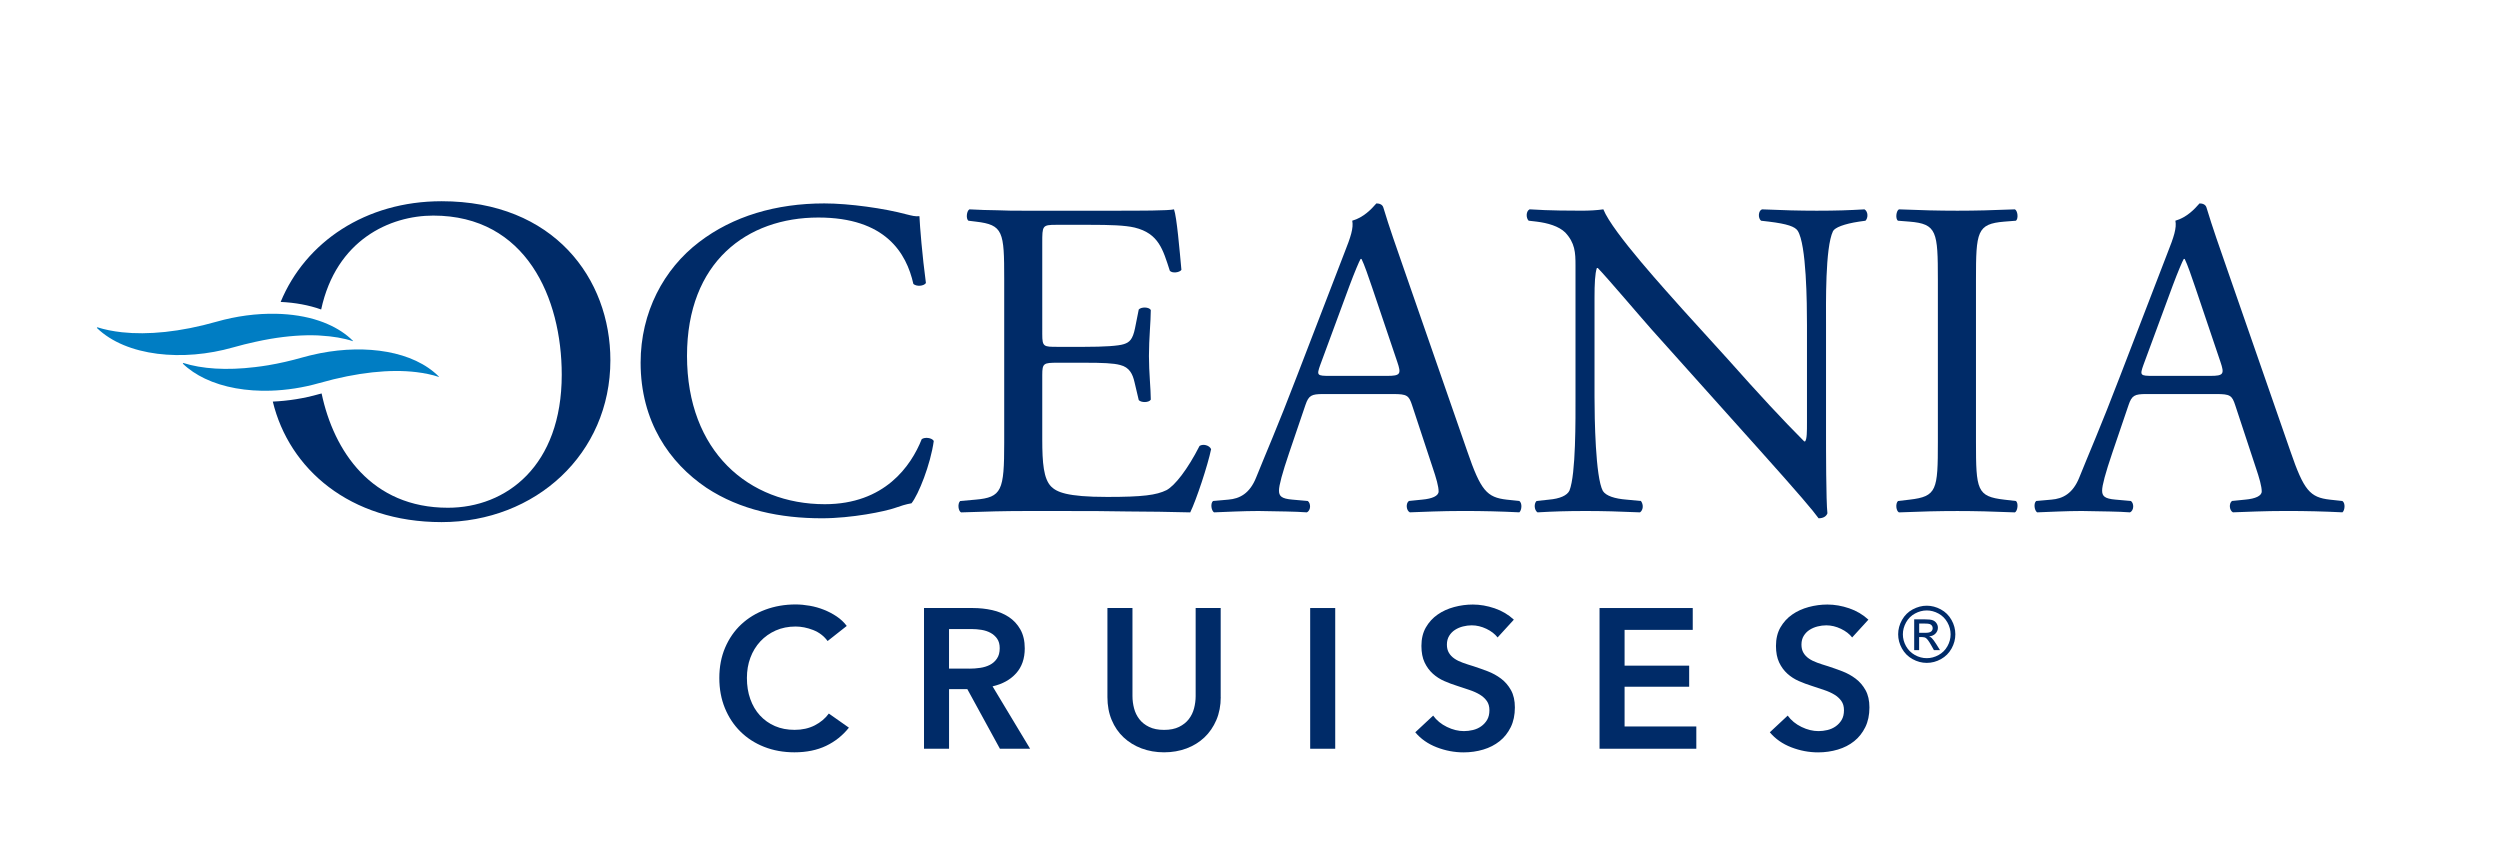
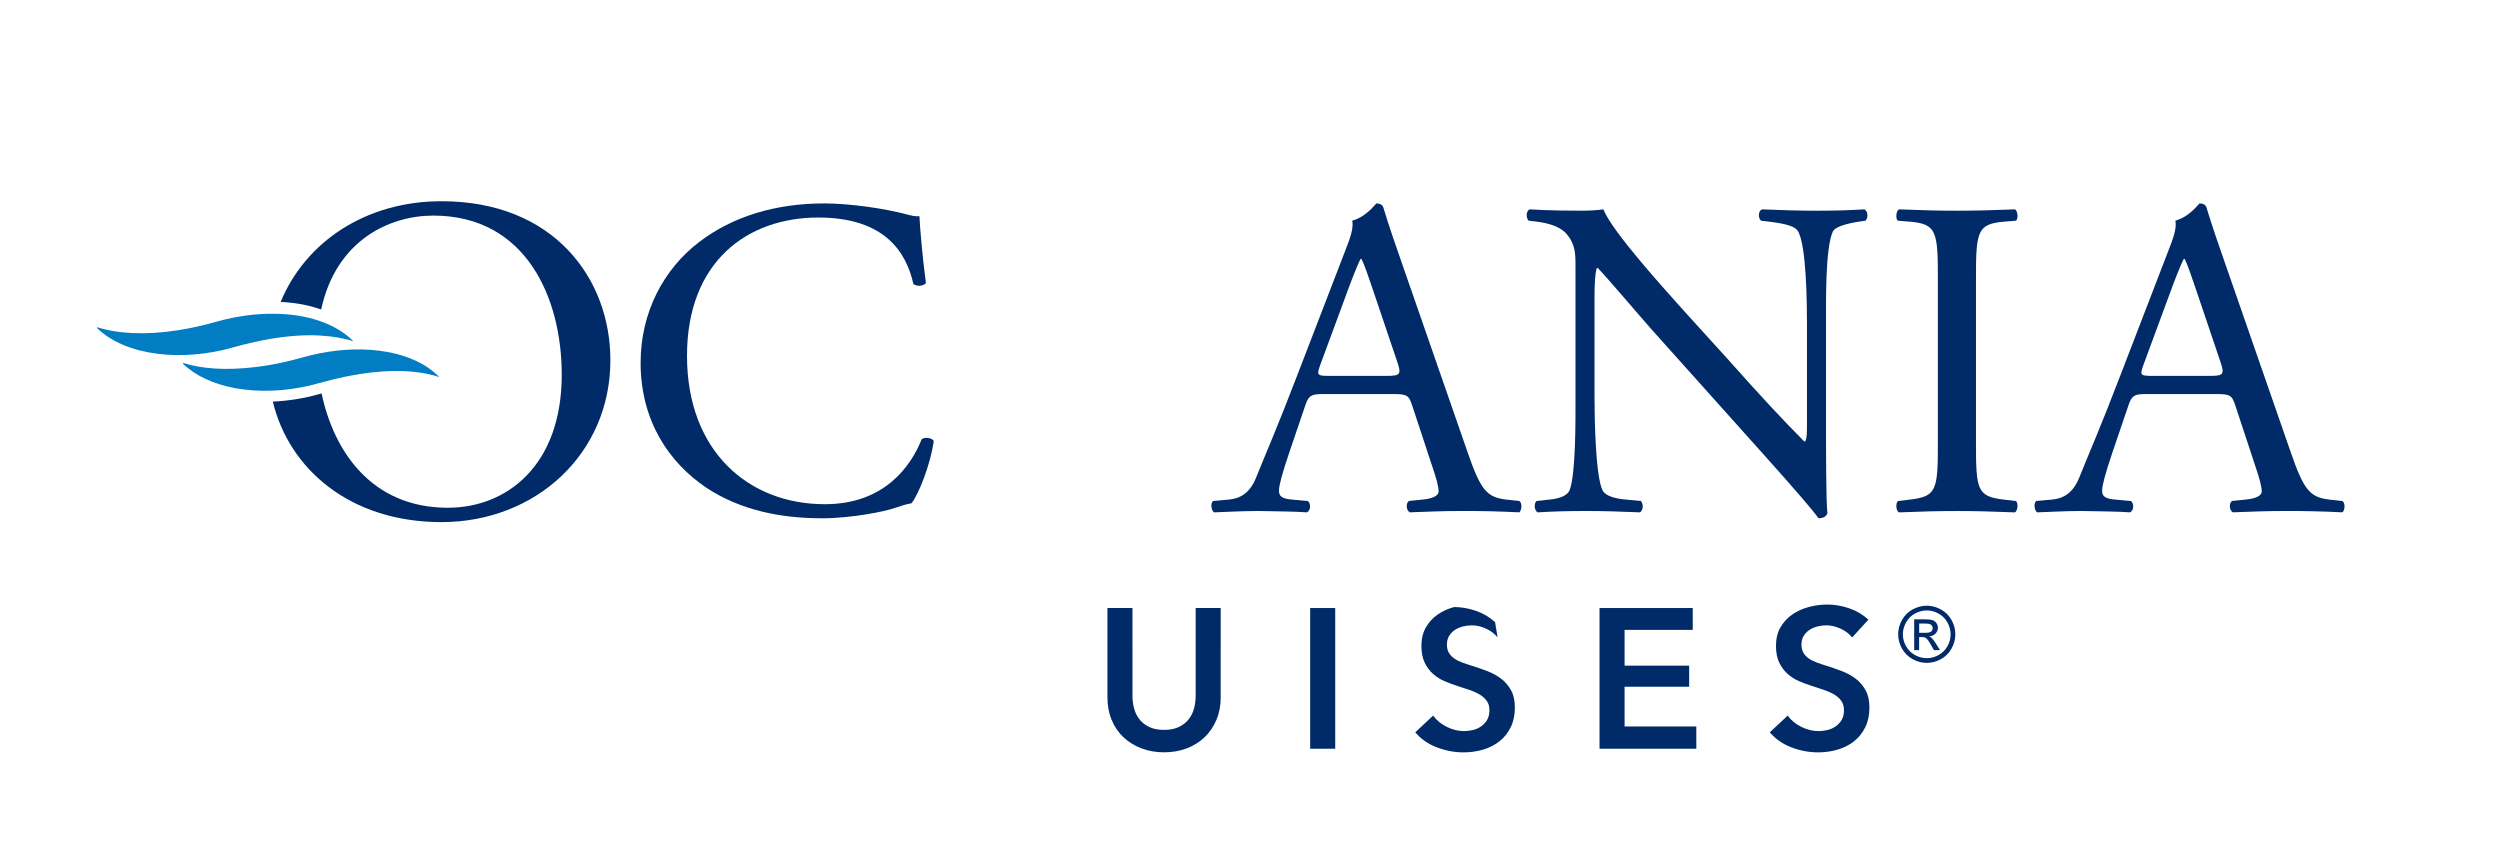
<svg xmlns="http://www.w3.org/2000/svg" version="1.1" id="Layer_1" x="0px" y="0px" viewBox="0 0 901.48 307.25" style="enable-background:new 0 0 901.48 307.25;" xml:space="preserve">
  <style type="text/css">
	.st0{fill:#002B68;}
	.st1{fill:#007DC3;}
</style>
  <g>
    <g>
      <path class="st0" d="M159.22,72.56c-27.36,0-49.07,14.67-58.02,36.31c5.21,0.25,10.17,1.14,14.61,2.73    c5.44-25.18,24.88-33.86,40.42-33.86c33.52,0,46.33,29.77,46.33,57.36c0,32.94-20.01,47.99-41.06,47.99    c-27.55,0-41.14-20.4-45.53-41.21c-0.32,0.09-0.62,0.15-0.94,0.24c-5.43,1.55-11.1,2.45-16.66,2.69    c5.85,24.24,27.74,43.46,60.84,43.46c33.87,0,60.89-24.58,60.89-58.36C220.11,100.49,199.75,72.56,159.22,72.56z" />
      <path class="st0" d="M332.37,158.35c-3.85,9.68-13.38,23.46-34.96,23.46c-27.43,0-49.68-19.03-49.68-53.49    c0-33.96,21.74-49.88,47.34-49.88c24.26,0,31.78,12.8,34.29,23.96c1.17,0.98,3.68,0.82,4.52-0.33    c-1.34-10.01-2.17-20.35-2.34-24.12c-1.5,0.16-2.67-0.16-4.68-0.66c-7.86-2.13-20.57-3.94-29.61-3.94    c-17.4,0-32.96,4.59-45.17,13.95c-12.71,9.68-21.08,25.27-21.08,43.48c0,21.17,10.37,36.1,23.75,45.12    c12.21,8.04,26.6,10.99,41.65,10.99c10.71,0,22.75-2.46,26.43-3.77c1.84-0.65,3.85-1.31,5.85-1.64    c2.51-3.12,6.86-13.95,8.03-22.48C336.04,157.85,333.54,157.53,332.37,158.35z" />
-       <path class="st0" d="M432.54,160.81c-4.35,8.53-8.87,14.27-11.88,15.92c-3.68,1.81-8.53,2.46-21.41,2.46    c-14.72,0-18.23-1.8-20.24-3.77c-2.68-2.79-3.18-8.37-3.18-17.06v-23.13c0-4.27,0.5-4.43,5.52-4.43h9.7    c6.52,0,10.54,0.16,12.88,0.82c3.35,0.82,4.52,3.28,5.18,6.24l1.51,6.4c0.84,0.98,3.68,0.98,4.35-0.16    c0-3.61-0.67-9.85-0.67-15.75c0-6.23,0.67-12.63,0.67-16.57c-0.67-1.15-3.51-1.15-4.35-0.16l-1.34,6.73    c-0.84,4.1-2.01,5.09-4.01,5.74c-2.01,0.66-7.19,0.98-14.22,0.98h-9.7c-5.02,0-5.52,0-5.52-4.59V87.63c0-6.23,0-6.56,5.02-6.56    h12.05c7.36,0,12.71,0.16,16.22,0.98c8.7,2.13,10.21,7.88,12.71,15.59c0.84,0.99,3.51,0.66,4.18-0.33    c-0.67-7.22-1.67-19.03-2.67-21.82c-2.01,0.49-11.88,0.49-22.58,0.49h-31.45c-3.35,0-6.52,0-9.7-0.16    c-3.18,0-6.36-0.16-10.04-0.33c-1,0.49-1.34,3.45-0.34,4.1l2.68,0.33c9.87,1.15,10.2,3.61,10.2,20.67v59.07    c0,17.23-0.84,19.69-10.37,20.51l-5.52,0.49c-1,0.98-0.67,3.61,0.33,4.1c9.87-0.33,15.56-0.49,22.75-0.49h15.05    c7.53,0,14.89,0,22.42,0.16c7.36,0,14.89,0.16,22.42,0.33c2.17-4.43,6.36-17.06,7.53-22.81    C436.05,160.48,433.71,159.99,432.54,160.81z" />
      <path class="st0" d="M655.1,75.98c-6.36,0-12.05-0.16-19.74-0.49c-1.34,0.49-1.51,3.12-0.34,4.1l2.84,0.33    c6.69,0.82,9.37,1.8,10.37,3.28c3.18,4.92,3.35,26.25,3.35,33.96v35.11c0,3.44,0,6.07-0.67,6.89h-0.33    c-7.86-7.88-16.23-16.9-27.6-29.7l-16.23-17.88c-5.35-6.07-25.26-27.73-28.6-36.1c-2.18,0.33-5.02,0.49-7.69,0.49    c-3.01,0-11.88,0-18.9-0.49c-1.34,0.66-1.34,3.12-0.34,4.1l2.84,0.33c4.02,0.49,8.03,1.64,10.37,3.94    c3.51,3.77,3.68,7.22,3.68,11.81v47.42c0,7.88,0.17,27.89-2.17,33.8c-0.84,1.81-3.51,2.95-7.36,3.28l-4.52,0.49    c-1,0.98-0.84,3.28,0.34,4.1c5.85-0.33,10.37-0.49,17.4-0.49c6.19,0,12.04,0.16,19.57,0.49c1.17-0.82,1.34-2.79,0.33-4.1    l-5.19-0.49c-4.18-0.33-7.36-1.31-8.53-3.12c-2.68-4.92-3.01-26.25-3.01-33.96v-35.77c0-4.92,0.17-8.7,0.84-10.67h0.34    c3.51,3.61,14.89,17.06,19.4,22.15l38.81,43.32c14.55,16.24,19.4,21.99,21.41,24.78c1.84,0,2.84-0.82,3.18-1.8    c-0.5-4.27-0.5-23.79-0.5-28.71v-39.22c0-7.55-0.34-27.89,2.51-33.8c0.67-1.31,4.01-2.63,9.37-3.44l2.34-0.33    c1-0.98,1-3.28-0.34-4.1C666.64,75.82,662.29,75.98,655.1,75.98z" />
      <path class="st0" d="M722.72,79.92l4.18-0.33c1-0.66,0.67-3.61-0.34-4.1c-8.36,0.33-14.05,0.49-20.74,0.49    c-7.02,0-12.71-0.16-21.08-0.49c-1,0.49-1.34,3.45-0.34,4.1l4.18,0.33c9.87,0.82,10.2,3.61,10.2,21v58.41    c0,17.39-0.34,19.69-10.2,20.84l-4.18,0.49c-1,0.98-0.67,3.61,0.34,4.1c8.36-0.33,14.05-0.49,21.08-0.49    c6.69,0,12.38,0.16,20.74,0.49c1-0.49,1.34-3.44,0.34-4.1l-4.18-0.49c-9.87-1.15-10.2-3.44-10.2-20.84v-58.41    C712.52,83.53,712.85,80.74,722.72,79.92z" />
      <g>
        <path class="st0" d="M543.32,180.17c-7.19-0.82-9.37-3.28-14.22-17.39l-22.92-65.96c-2.51-7.22-5.19-14.77-7.36-21.99     c-0.33-1.15-1.5-1.48-2.51-1.48c-1.84,2.13-4.68,5.09-8.7,6.23c0.5,2.63-0.5,5.74-2.85,11.65l-17.06,44.3     c-7.02,18.38-11.71,29.04-14.72,36.59c-2.34,5.91-6.02,7.71-10.04,8.04l-5.52,0.49c-1,0.82-0.67,3.44,0.34,4.1     c4.52-0.16,10.54-0.49,16.06-0.49c7.86,0.16,13.05,0.16,17.4,0.49c1.51-0.66,1.51-3.28,0.34-4.1l-5.52-0.49     c-4.01-0.33-4.85-1.31-4.85-3.28c0-1.81,1.17-6.23,3.68-13.62l5.86-17.23c1.17-3.44,2.17-3.94,6.36-3.94h25.26     c5.02,0,5.69,0.49,6.86,4.1l7.36,22.31c1.34,3.94,2.18,6.89,2.18,8.7c0,1.64-2.34,2.63-5.86,2.95l-4.85,0.49     c-1.17,0.82-1,3.44,0.33,4.1c4.85-0.16,11.21-0.49,19.24-0.49c7.53,0,13.38,0.16,20.24,0.49c0.84-0.66,1.17-3.28,0-4.1     L543.32,180.17z M500.16,135.54h-20.58c-4.68,0-4.85-0.16-3.51-3.94l10.54-28.55c1.84-4.92,3.51-8.86,4.01-9.68h0.33     c1,1.97,2.51,6.4,3.85,10.34l9.03,26.74C505.35,134.88,505.01,135.54,500.16,135.54z" />
        <path class="st0" d="M844.66,180.66l-4.52-0.49c-7.19-0.82-9.37-3.28-14.22-17.39l-22.92-65.96c-2.51-7.22-5.19-14.77-7.36-21.99     c-0.33-1.15-1.5-1.48-2.51-1.48c-1.84,2.13-4.68,5.09-8.7,6.23c0.5,2.63-0.5,5.74-2.85,11.65l-17.06,44.3     c-7.02,18.38-11.71,29.04-14.72,36.59c-2.34,5.91-6.02,7.71-10.04,8.04l-5.52,0.49c-1,0.82-0.67,3.44,0.34,4.1     c4.52-0.16,10.54-0.49,16.06-0.49c7.86,0.16,13.05,0.16,17.4,0.49c1.51-0.66,1.51-3.28,0.34-4.1l-5.52-0.49     c-4.01-0.33-4.85-1.31-4.85-3.28c0-1.81,1.17-6.23,3.68-13.62l5.86-17.23c1.17-3.44,2.17-3.94,6.36-3.94h25.26     c5.02,0,5.69,0.49,6.86,4.1l7.36,22.31c1.34,3.94,2.17,6.89,2.17,8.7c0,1.64-2.34,2.63-5.86,2.95l-4.85,0.49     c-1.17,0.82-1,3.44,0.33,4.1c4.85-0.16,11.21-0.49,19.24-0.49c7.53,0,13.38,0.16,20.24,0.49     C845.5,184.11,845.83,181.48,844.66,180.66z M796.99,135.54h-20.58c-4.68,0-4.85-0.16-3.51-3.94l10.54-28.55     c1.84-4.92,3.51-8.86,4.01-9.68h0.33c1,1.97,2.51,6.4,3.85,10.34l9.03,26.74C802.17,134.88,801.84,135.54,796.99,135.54z" />
      </g>
-       <path class="st0" d="M115.67,121.02c-0.39-0.02-0.76-0.06-1.16-0.08" />
      <g>
        <path class="st1" d="M92.01,123.28c1.88-0.41,3.73-0.79,5.52-1.09c6.2-1.05,11.89-1.44,16.97-1.25c0.4,0.02,0.77,0.06,1.16,0.08     c4.34,0.25,8.26,0.9,11.61,2.01l0.05-0.08c-2.54-2.55-5.67-4.57-9.2-6.1c-0.99-0.43-2-0.83-3.05-1.18     c-4.7-1.59-9.97-2.4-15.46-2.52c-7.04-0.16-14.44,0.83-21.48,2.84c-13.21,3.77-24.87,4.83-34.16,3.82     c-3.26-0.36-6.25-0.96-8.88-1.8l-0.16,0.24c10.64,10.33,31.15,12.16,49.1,7.03C86.78,124.49,89.42,123.85,92.01,123.28z" />
        <path class="st1" d="M115.67,127.32c-0.45,0.09-0.89,0.19-1.34,0.28c-1.75,0.37-3.48,0.78-5.2,1.27     c-4.31,1.23-8.44,2.16-12.39,2.83c-1.62,0.28-3.19,0.48-4.74,0.67c-10.36,1.26-19.22,0.65-25.92-1.49l-0.16,0.24     c2.25,2.18,4.95,3.96,7.96,5.4c6.72,3.21,15.03,4.62,23.67,4.36c5.82-0.18,11.77-1.1,17.46-2.72c0.08-0.02,0.16-0.04,0.24-0.06     c13.62-3.87,25.49-5.04,34.84-3.92c2.98,0.36,5.72,0.93,8.16,1.74l0.05-0.08C149.02,126.49,131.98,124.19,115.67,127.32z" />
      </g>
    </g>
    <g>
-       <path class="st0" d="M298.43,231.15c-1.34-1.82-3.08-3.14-5.23-3.98c-2.15-0.83-4.25-1.25-6.31-1.25c-2.63,0-5.02,0.48-7.17,1.43    c-2.15,0.96-4,2.27-5.56,3.94c-1.55,1.68-2.75,3.63-3.58,5.88c-0.84,2.24-1.25,4.68-1.25,7.31c0,2.77,0.4,5.3,1.22,7.59    c0.81,2.29,1.97,4.27,3.48,5.91s3.31,2.93,5.41,3.84c2.1,0.91,4.47,1.36,7.1,1.36c2.72,0,5.13-0.54,7.24-1.61    c2.1-1.08,3.8-2.5,5.09-4.27l7.24,5.09c-2.25,2.82-4.99,5.01-8.24,6.56c-3.25,1.55-7.05,2.33-11.4,2.33    c-3.97,0-7.61-0.66-10.93-1.97c-3.32-1.31-6.17-3.15-8.56-5.52c-2.39-2.36-4.25-5.18-5.59-8.45c-1.34-3.27-2.01-6.89-2.01-10.86    c0-4.06,0.71-7.73,2.12-11c1.41-3.27,3.34-6.06,5.8-8.35c2.46-2.29,5.36-4.06,8.71-5.3s6.98-1.87,10.89-1.87    c1.62,0,3.32,0.16,5.09,0.47c1.77,0.31,3.46,0.79,5.09,1.44c1.62,0.64,3.15,1.44,4.59,2.4c1.43,0.96,2.65,2.1,3.66,3.44    L298.43,231.15z" />
-       <path class="st0" d="M333.19,219.25h17.63c2.39,0,4.71,0.25,6.95,0.75s4.24,1.33,5.98,2.47c1.74,1.15,3.14,2.65,4.19,4.52    c1.05,1.86,1.58,4.13,1.58,6.81c0,3.68-1.04,6.68-3.12,8.99c-2.08,2.32-4.91,3.88-8.49,4.7l13.54,22.5h-10.89l-11.75-21.5h-6.59    v21.5h-9.03V219.25z M349.6,241.11c1.29,0,2.58-0.1,3.87-0.29c1.29-0.19,2.45-0.55,3.48-1.08c1.03-0.53,1.88-1.28,2.54-2.26    c0.67-0.98,1-2.23,1-3.76c0-1.39-0.31-2.52-0.93-3.41c-0.62-0.88-1.41-1.59-2.37-2.11s-2.04-0.88-3.26-1.08    c-1.22-0.19-2.4-0.29-3.55-0.29h-8.17v14.26H349.6z" />
      <path class="st0" d="M440.19,251.35c0,3.06-0.53,5.82-1.58,8.28c-1.05,2.46-2.49,4.55-4.3,6.27c-1.82,1.72-3.97,3.05-6.45,3.98    c-2.49,0.93-5.19,1.4-8.1,1.4c-2.92,0-5.62-0.47-8.1-1.4c-2.48-0.93-4.65-2.26-6.49-3.98c-1.84-1.72-3.27-3.81-4.3-6.27    c-1.03-2.46-1.54-5.22-1.54-8.28v-32.11h9.03V251c0,1.48,0.19,2.95,0.57,4.41c0.38,1.46,1.01,2.76,1.9,3.91    c0.88,1.15,2.05,2.08,3.51,2.79c1.46,0.72,3.26,1.08,5.41,1.08c2.15,0,3.95-0.36,5.41-1.08c1.46-0.72,2.63-1.65,3.51-2.79    c0.88-1.15,1.52-2.45,1.9-3.91c0.38-1.46,0.57-2.93,0.57-4.41v-31.75h9.03V251.35z" />
      <path class="st0" d="M472.44,219.25h9.03v50.74h-9.03V219.25z" />
-       <path class="st0" d="M540.02,229.86c-0.96-1.24-2.3-2.28-4.05-3.12c-1.75-0.83-3.5-1.25-5.27-1.25c-1.05,0-2.1,0.13-3.15,0.4    c-1.05,0.26-2,0.67-2.87,1.22c-0.86,0.55-1.57,1.27-2.11,2.15c-0.55,0.89-0.83,1.95-0.83,3.19c0,1.15,0.24,2.13,0.72,2.94    c0.48,0.82,1.14,1.51,1.97,2.08c0.83,0.58,1.85,1.08,3.05,1.51c1.19,0.43,2.51,0.86,3.94,1.29c1.62,0.53,3.31,1.13,5.05,1.79    c1.74,0.67,3.34,1.55,4.8,2.65c1.46,1.1,2.65,2.49,3.58,4.16c0.93,1.68,1.4,3.75,1.4,6.23c0,2.72-0.5,5.1-1.5,7.13    c-1.01,2.03-2.34,3.72-4.02,5.05s-3.63,2.34-5.88,3.01c-2.25,0.67-4.61,1.01-7.1,1.01c-3.3,0-6.52-0.61-9.68-1.83    c-3.15-1.22-5.73-3.02-7.74-5.41l6.45-6.02c1.24,1.72,2.9,3.08,4.98,4.09s4.12,1.5,6.13,1.5c1.05,0,2.12-0.13,3.23-0.39    c1.1-0.26,2.09-0.71,2.97-1.33c0.88-0.62,1.6-1.4,2.15-2.33c0.55-0.93,0.83-2.09,0.83-3.48c0-1.34-0.31-2.45-0.94-3.33    c-0.62-0.88-1.46-1.65-2.51-2.29c-1.05-0.64-2.29-1.2-3.73-1.68c-1.43-0.48-2.94-0.98-4.51-1.5c-1.53-0.48-3.06-1.05-4.59-1.72    c-1.53-0.67-2.9-1.55-4.12-2.65c-1.22-1.1-2.21-2.45-2.97-4.05c-0.76-1.6-1.15-3.6-1.15-5.98c0-2.58,0.54-4.8,1.61-6.67    c1.08-1.86,2.48-3.41,4.23-4.62c1.74-1.22,3.73-2.12,5.95-2.72c2.22-0.6,4.48-0.9,6.77-0.9c2.58,0,5.19,0.46,7.85,1.36    c2.65,0.91,4.95,2.27,6.92,4.09L540.02,229.86z" />
+       <path class="st0" d="M540.02,229.86c-0.96-1.24-2.3-2.28-4.05-3.12c-1.75-0.83-3.5-1.25-5.27-1.25c-1.05,0-2.1,0.13-3.15,0.4    c-1.05,0.26-2,0.67-2.87,1.22c-0.86,0.55-1.57,1.27-2.11,2.15c-0.55,0.89-0.83,1.95-0.83,3.19c0,1.15,0.24,2.13,0.72,2.94    c0.48,0.82,1.14,1.51,1.97,2.08c0.83,0.58,1.85,1.08,3.05,1.51c1.19,0.43,2.51,0.86,3.94,1.29c1.62,0.53,3.31,1.13,5.05,1.79    c1.74,0.67,3.34,1.55,4.8,2.65c1.46,1.1,2.65,2.49,3.58,4.16c0.93,1.68,1.4,3.75,1.4,6.23c0,2.72-0.5,5.1-1.5,7.13    c-1.01,2.03-2.34,3.72-4.02,5.05s-3.63,2.34-5.88,3.01c-2.25,0.67-4.61,1.01-7.1,1.01c-3.3,0-6.52-0.61-9.68-1.83    c-3.15-1.22-5.73-3.02-7.74-5.41l6.45-6.02c1.24,1.72,2.9,3.08,4.98,4.09s4.12,1.5,6.13,1.5c1.05,0,2.12-0.13,3.23-0.39    c1.1-0.26,2.09-0.71,2.97-1.33c0.88-0.62,1.6-1.4,2.15-2.33c0.55-0.93,0.83-2.09,0.83-3.48c0-1.34-0.31-2.45-0.94-3.33    c-0.62-0.88-1.46-1.65-2.51-2.29c-1.05-0.64-2.29-1.2-3.73-1.68c-1.43-0.48-2.94-0.98-4.51-1.5c-1.53-0.48-3.06-1.05-4.59-1.72    c-1.53-0.67-2.9-1.55-4.12-2.65c-1.22-1.1-2.21-2.45-2.97-4.05c-0.76-1.6-1.15-3.6-1.15-5.98c0-2.58,0.54-4.8,1.61-6.67    c1.08-1.86,2.48-3.41,4.23-4.62c1.74-1.22,3.73-2.12,5.95-2.72c2.58,0,5.19,0.46,7.85,1.36    c2.65,0.91,4.95,2.27,6.92,4.09L540.02,229.86z" />
      <path class="st0" d="M576.78,219.25h33.61v7.88h-24.58v12.9h23.29v7.6h-23.29v14.33h25.87v8.03h-34.9V219.25z" />
      <path class="st0" d="M667.87,229.86c-0.96-1.24-2.3-2.28-4.05-3.12c-1.75-0.83-3.5-1.25-5.27-1.25c-1.05,0-2.1,0.13-3.15,0.4    c-1.05,0.26-2,0.67-2.87,1.22c-0.86,0.55-1.57,1.27-2.11,2.15c-0.55,0.89-0.83,1.95-0.83,3.19c0,1.15,0.24,2.13,0.72,2.94    c0.48,0.82,1.14,1.51,1.97,2.08c0.83,0.58,1.85,1.08,3.05,1.51c1.19,0.43,2.51,0.86,3.94,1.29c1.62,0.53,3.31,1.13,5.05,1.79    c1.74,0.67,3.34,1.55,4.8,2.65c1.46,1.1,2.65,2.49,3.58,4.16c0.93,1.68,1.4,3.75,1.4,6.23c0,2.72-0.5,5.1-1.5,7.13    c-1.01,2.03-2.34,3.72-4.02,5.05c-1.67,1.34-3.63,2.34-5.88,3.01c-2.25,0.67-4.61,1.01-7.1,1.01c-3.3,0-6.52-0.61-9.68-1.83    c-3.15-1.22-5.73-3.02-7.74-5.41l6.45-6.02c1.24,1.72,2.9,3.08,4.98,4.09s4.12,1.5,6.13,1.5c1.05,0,2.12-0.13,3.23-0.39    c1.1-0.26,2.09-0.71,2.97-1.33c0.88-0.62,1.6-1.4,2.15-2.33c0.55-0.93,0.83-2.09,0.83-3.48c0-1.34-0.31-2.45-0.94-3.33    c-0.62-0.88-1.46-1.65-2.51-2.29c-1.05-0.64-2.29-1.2-3.73-1.68c-1.43-0.48-2.94-0.98-4.51-1.5c-1.53-0.48-3.06-1.05-4.59-1.72    c-1.53-0.67-2.9-1.55-4.12-2.65c-1.22-1.1-2.21-2.45-2.97-4.05c-0.76-1.6-1.15-3.6-1.15-5.98c0-2.58,0.54-4.8,1.61-6.67    c1.08-1.86,2.48-3.41,4.23-4.62c1.74-1.22,3.73-2.12,5.95-2.72c2.22-0.6,4.48-0.9,6.77-0.9c2.58,0,5.19,0.46,7.85,1.36    c2.65,0.91,4.95,2.27,6.92,4.09L667.87,229.86z" />
    </g>
    <path class="st0" d="M414.06,123.8" />
  </g>
  <g>
    <path class="st0" d="M694.77,218.41c1.73,0,3.42,0.44,5.07,1.33s2.93,2.16,3.86,3.81s1.38,3.38,1.38,5.17   c0,1.78-0.45,3.49-1.36,5.13s-2.18,2.91-3.81,3.82c-1.64,0.91-3.35,1.36-5.13,1.36s-3.5-0.45-5.13-1.36   c-1.64-0.91-2.91-2.18-3.82-3.82s-1.37-3.35-1.37-5.13c0-1.8,0.46-3.52,1.39-5.17s2.21-2.93,3.86-3.81S693.04,218.41,694.77,218.41   z M694.77,220.12c-1.45,0-2.86,0.37-4.23,1.11c-1.37,0.74-2.45,1.8-3.22,3.19s-1.16,2.82-1.16,4.31c0,1.49,0.38,2.91,1.14,4.27   c0.76,1.36,1.83,2.42,3.19,3.19c1.37,0.76,2.79,1.14,4.28,1.14s2.91-0.38,4.28-1.14c1.37-0.76,2.43-1.82,3.19-3.19   c0.76-1.36,1.13-2.79,1.13-4.27c0-1.49-0.38-2.93-1.16-4.31s-1.84-2.44-3.22-3.19C697.62,220.49,696.21,220.12,694.77,220.12z    M690.24,234.43v-11.1h3.81c1.3,0,2.25,0.1,2.83,0.31s1.05,0.56,1.39,1.07c0.35,0.51,0.52,1.05,0.52,1.63   c0,0.81-0.29,1.52-0.87,2.12s-1.35,0.94-2.3,1.01c0.39,0.16,0.71,0.36,0.94,0.59c0.45,0.44,0.99,1.17,1.64,2.2l1.35,2.17h-2.19   l-0.98-1.75c-0.77-1.38-1.4-2.24-1.87-2.58c-0.33-0.25-0.81-0.38-1.44-0.38h-1.05v4.72H690.24z M692.04,228.19h2.17   c1.04,0,1.75-0.15,2.13-0.46c0.38-0.31,0.57-0.72,0.57-1.23c0-0.33-0.09-0.62-0.27-0.88s-0.44-0.45-0.76-0.58   c-0.32-0.13-0.92-0.19-1.8-0.19h-2.04V228.19z" />
  </g>
</svg>